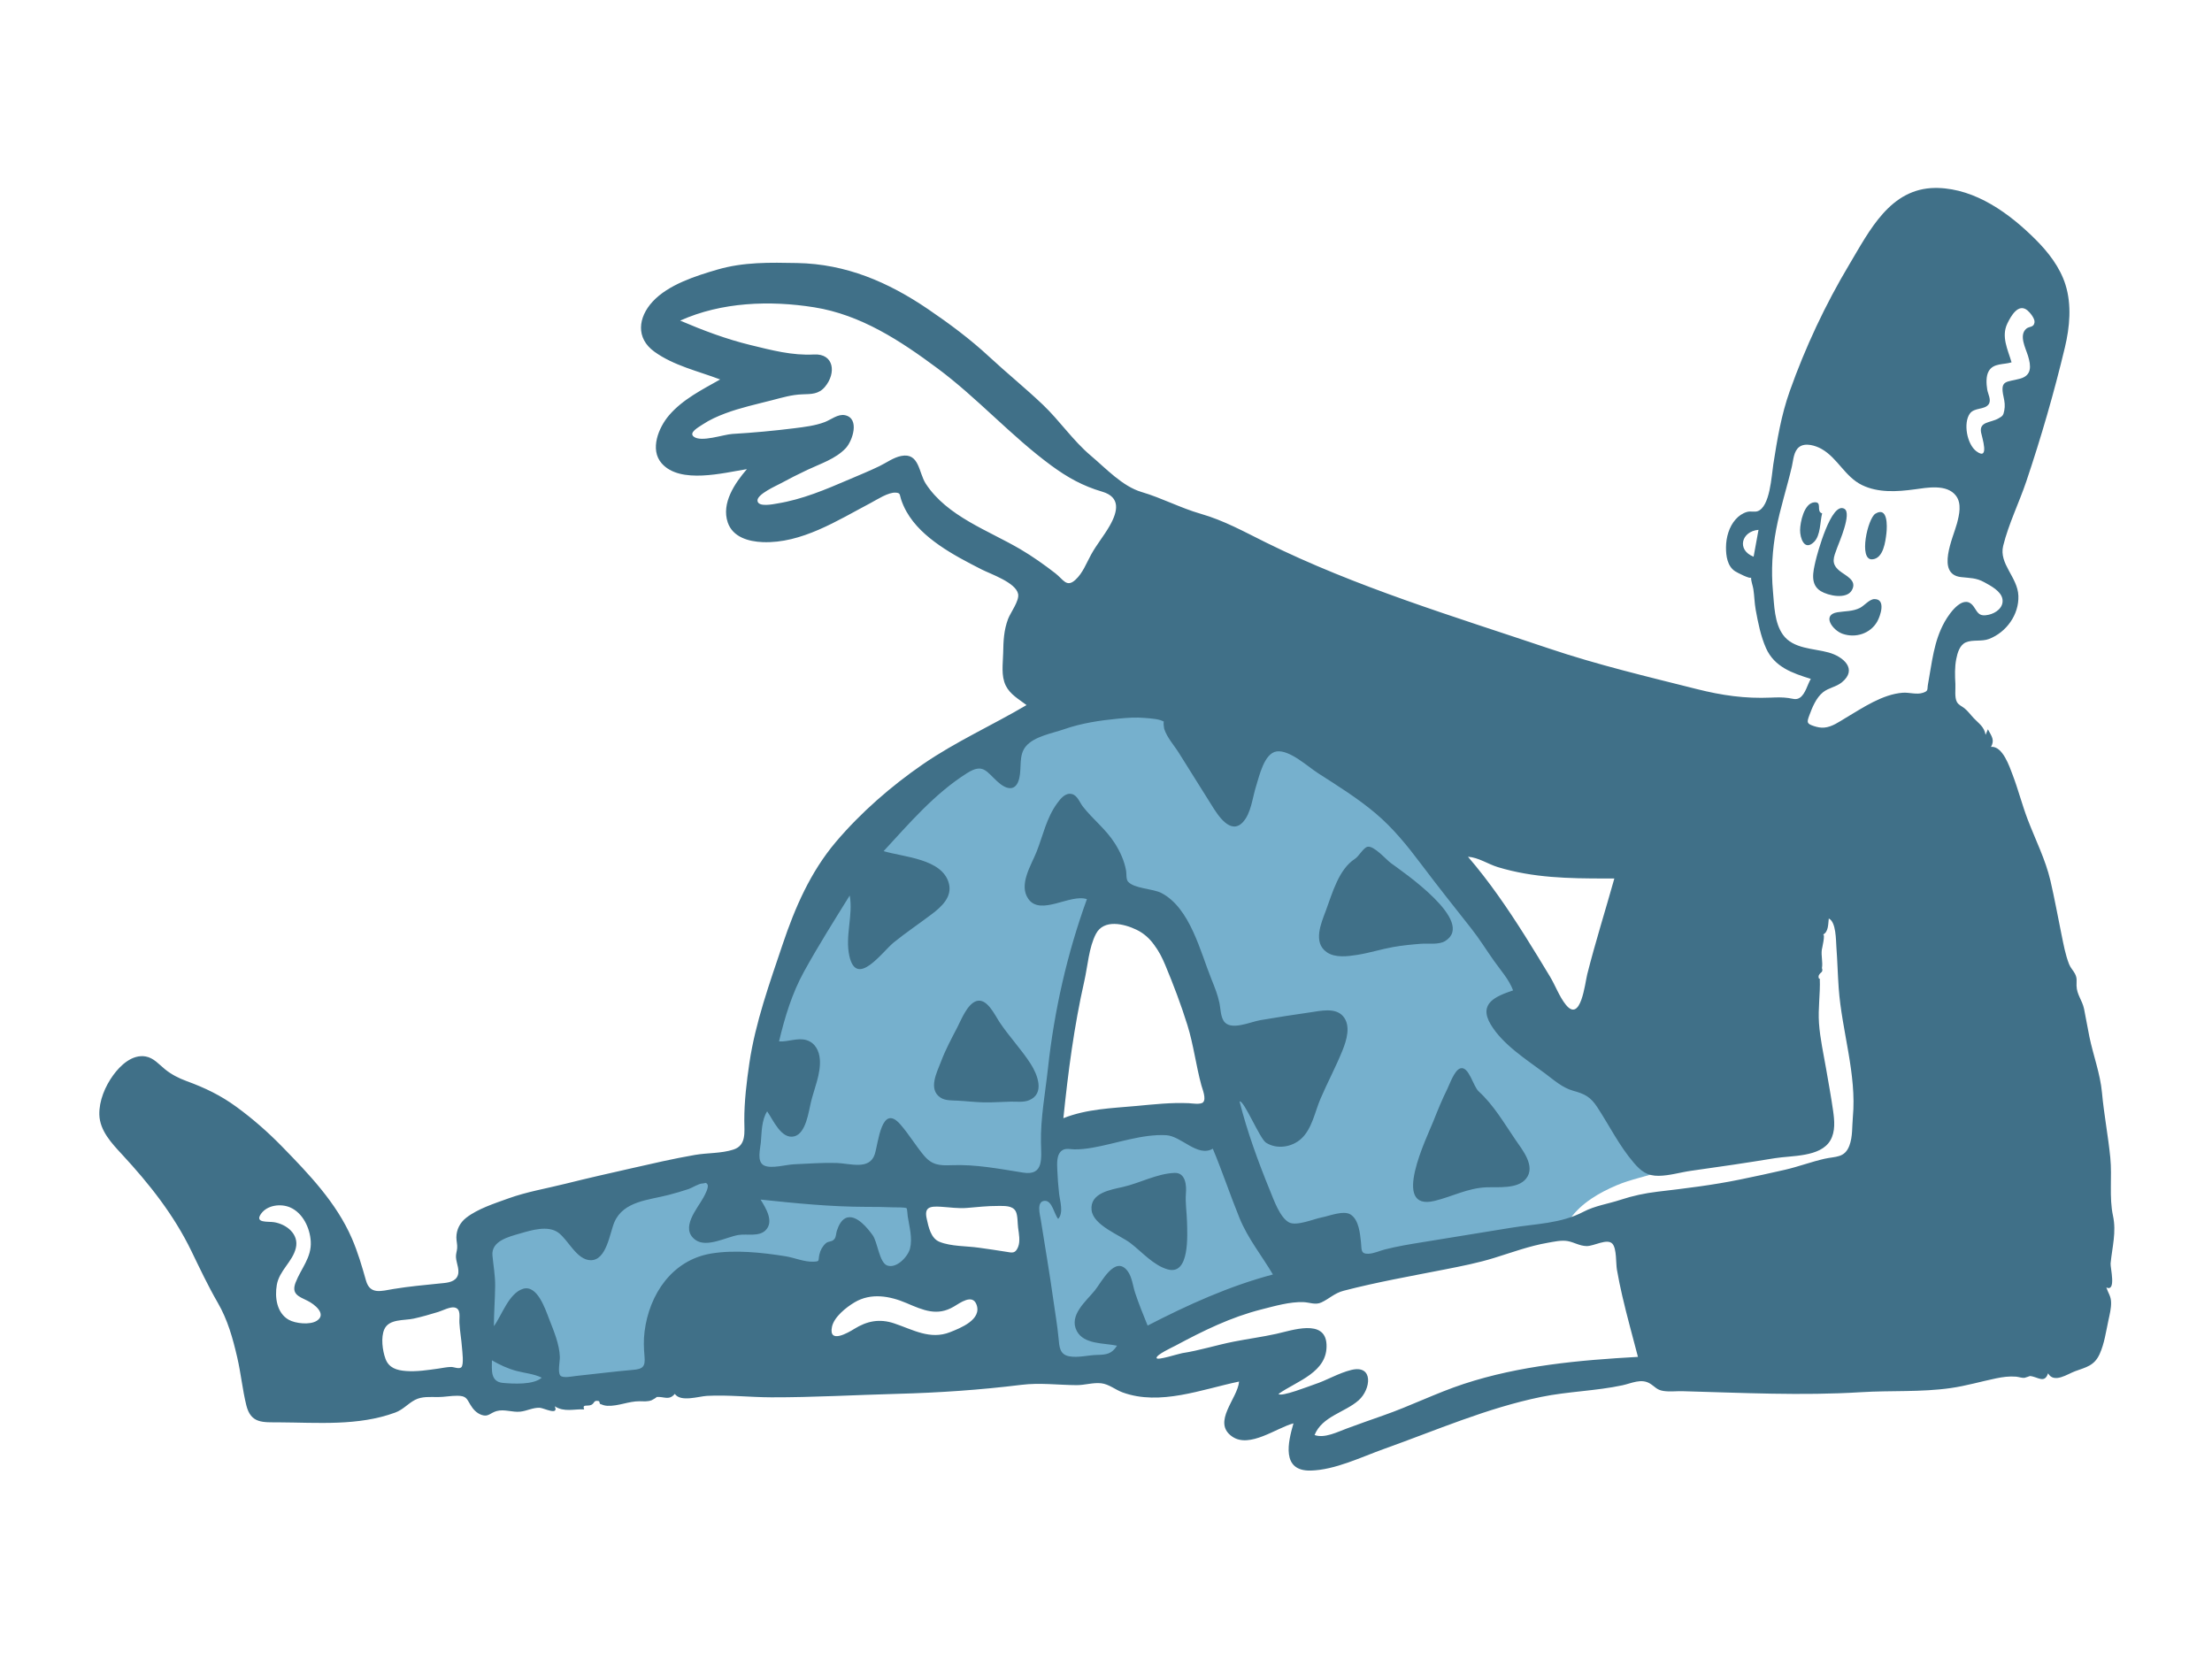
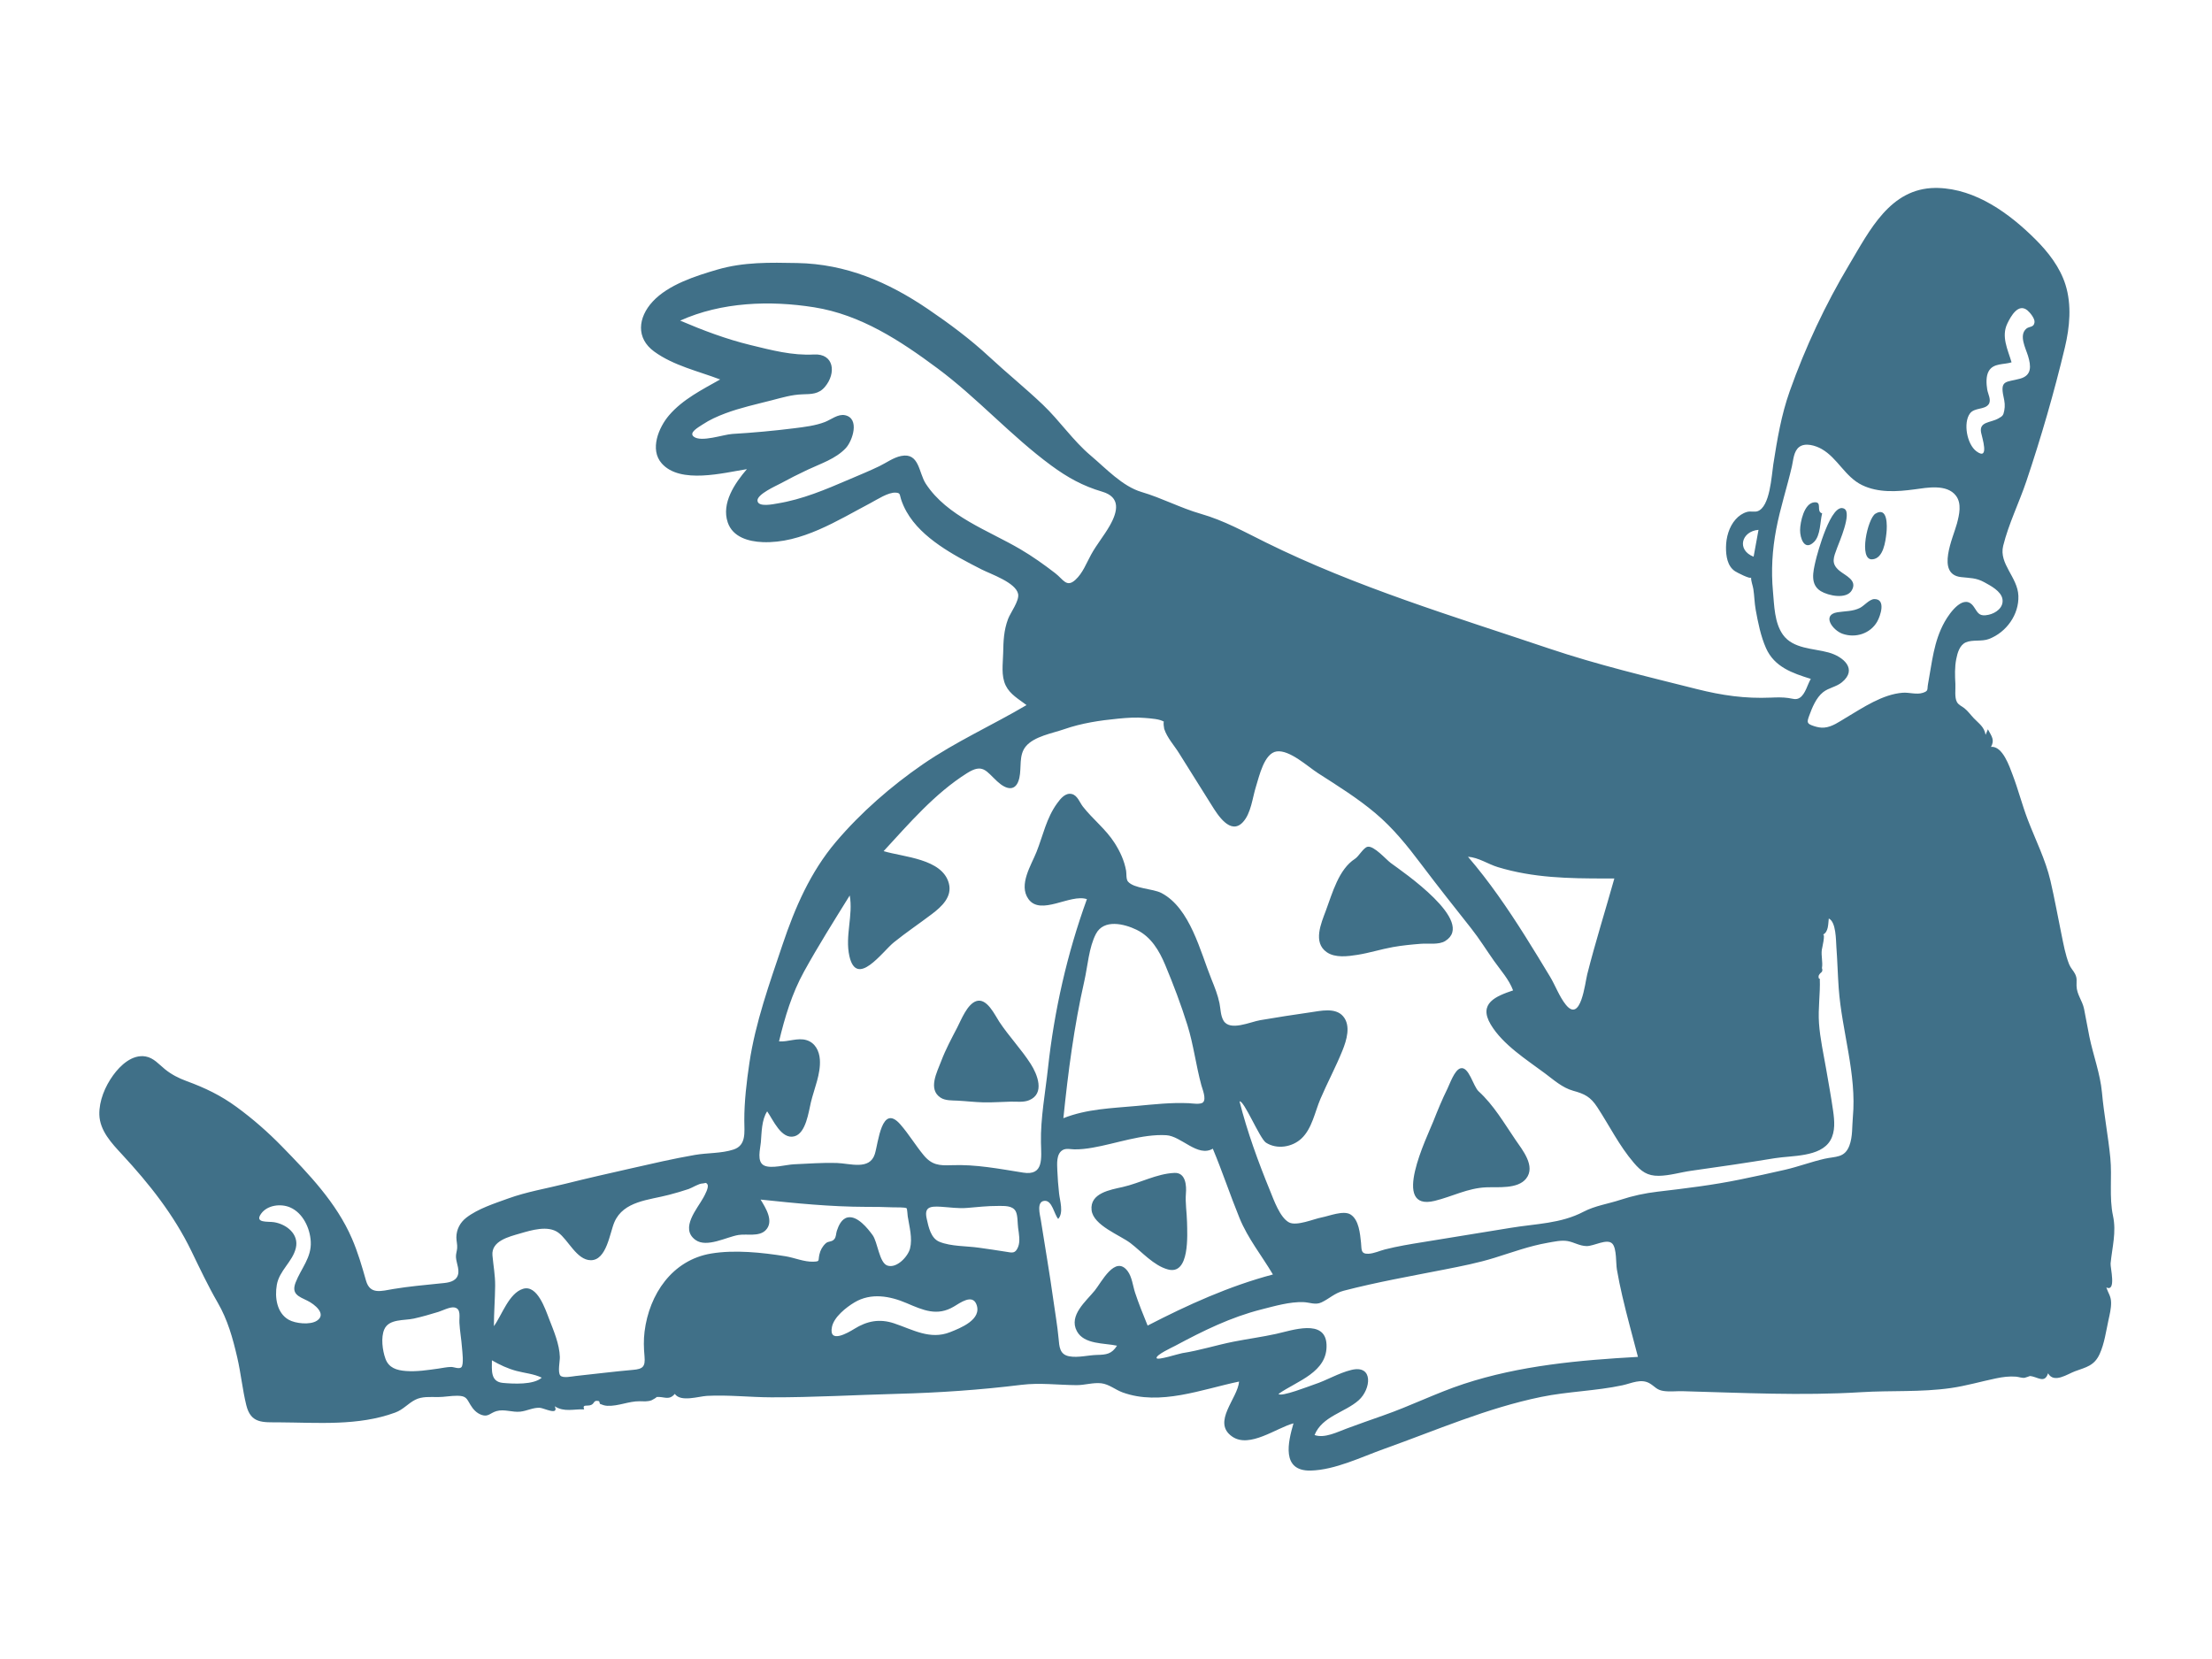
<svg xmlns="http://www.w3.org/2000/svg" width="1024" height="768" viewBox="0 0 1024 768" fill="none">
-   <path fill-rule="evenodd" clip-rule="evenodd" d="M521.919 324.834C559.284 321.862 594.932 335.786 624.796 357.488C663.286 385.459 695.909 425.461 717.991 467.612C720.34 469.421 722.654 471.276 724.952 473.148C737.242 483.16 749.249 493.735 759.892 505.505C765.834 512.075 781.419 528.051 774.653 538.128C773.217 540.268 770.859 541.496 768.497 542.343C761.875 544.714 754.972 545.915 748.441 548.689C740.379 552.112 732.019 556.906 726.854 564.215C725.385 566.294 725.002 568.747 723.027 569.663C720.933 570.635 716.985 570.256 714.696 570.48C710.095 570.932 705.493 571.383 700.891 571.833C690.08 572.893 678.779 573.01 668.203 575.621L619.55 587.634C609.599 590.091 598.162 591.445 588.725 595.483C574.643 601.51 561.208 610.334 547.733 617.606C541.218 621.122 534.702 624.639 528.186 628.155C525.004 629.873 522.826 629.896 519.097 630.183L492.187 632.253C487.846 632.587 485.762 634.335 485.193 629.991L478.938 582.233L475.632 556.979C475.435 555.477 475.493 548.037 474.262 547.139C473.49 546.576 468.96 547.788 468.122 547.891L455.908 549.387C447.111 550.464 438.315 551.541 429.518 552.618C428.804 552.705 424.849 552.66 424.405 553.244C423.885 553.929 424.874 557.855 424.963 558.7C425.896 567.568 426.83 576.436 427.763 585.304C427.872 586.332 429.121 591.101 428.463 591.945C428.005 592.531 424.691 592.602 424.018 592.712C415.532 594.097 407.047 595.482 398.561 596.868C392.484 597.86 384.542 597.81 378.797 600.095C375.498 601.407 372.234 604.762 369.384 606.859L327.998 637.313C321.721 641.931 313.261 640.755 305.617 641.337L217.44 648.055C217.513 645.309 217.587 642.563 217.66 639.816C218.048 625.271 218.435 610.726 218.823 596.181L219.331 577.157C219.363 575.953 218.882 572.43 219.669 571.54C220.715 570.359 225.39 569.847 226.841 569.417C231.708 567.976 236.574 566.536 241.44 565.096C255.717 560.87 269.992 556.644 284.268 552.419C298.378 548.243 312.486 544.066 326.595 539.89C331.423 538.461 336.25 537.032 341.077 535.603C342.192 535.273 346.087 534.834 346.862 533.891C347.839 532.703 347.402 527.634 347.558 526.128C348.324 518.779 349.416 511.463 350.746 504.196C360.338 451.778 382.757 398.534 424.326 363.565C451.804 340.449 486.272 327.669 521.919 324.834ZM528.509 429.95C524.81 425.607 518.596 418.522 512.061 419.698C506.75 420.654 503.856 427.238 502.005 431.615C494.564 449.207 492.256 469.372 489.942 488.173C488.49 499.97 487.322 511.819 486.575 523.682C513.081 521.643 539.587 519.604 566.093 517.565C564.842 509.119 563.839 500.595 562.333 492.19C561.578 487.977 559.49 484.184 557.705 480.292C549.721 462.884 541.006 444.623 528.509 429.95Z" fill="#76B0CD" />
  <path fill-rule="evenodd" clip-rule="evenodd" d="M896.454 87.001L897.102 87.012C914.692 87.48 930.204 98.799 942.235 110.778C948.184 116.701 953.609 123.668 956.162 131.775C959.11 141.14 958.14 151.441 955.897 160.84C950.942 181.611 944.886 202.489 938.076 222.732C934.725 232.69 929.866 242.454 927.337 252.646C925.252 261.043 934.032 267.159 934.368 275.788C934.707 284.493 928.85 292.671 920.802 295.782C917.374 297.107 913.227 296 910.067 297.358C907.177 298.599 906.165 302.262 905.61 305.074C904.854 308.909 904.99 312.741 905.205 316.61C905.337 318.977 904.747 322.84 905.902 324.951C906.695 326.401 908.14 326.875 909.385 327.867C911.084 329.221 912.216 330.906 913.706 332.462C916.162 335.03 918.525 336.421 919.192 340.167C919.547 339.316 919.902 338.465 920.256 337.615C922.087 340.964 923.444 342.57 921.703 345.749C927.104 345.219 930.304 355.017 931.72 358.733C934.313 365.533 936.094 372.599 938.693 379.403C942.255 388.732 946.935 397.938 949.208 407.699C951.117 415.903 952.628 424.329 954.325 432.59C955.281 437.241 956.114 441.966 957.863 446.401C958.543 448.123 959.805 449.282 960.587 450.817C961.656 452.918 961.238 454.028 961.289 456.329C961.379 460.431 963.967 463.094 964.781 467.079C965.65 471.336 966.36 475.641 967.237 479.907C969.004 488.5 972.277 497.081 973.065 505.785C973.98 515.892 975.943 525.875 976.93 535.985C977.794 544.819 976.326 554.303 978.171 562.849C979.807 570.434 977.779 577.37 977.057 584.901C976.874 586.813 979.819 598.197 975.086 596.011C975.975 598.695 977.221 599.974 977.288 602.918C977.35 605.672 976.64 608.503 976.06 611.173C974.94 616.333 974.194 621.957 972 626.791C969.519 632.259 965.738 632.914 960.598 634.79C957.118 636.06 950.852 640.592 948.11 635.744C946.475 640.721 943.283 637.281 939.705 637.003C939.729 637.004 937.657 637.77 937.269 637.823C936.011 637.992 934.524 637.399 933.272 637.295C930.151 637.036 927.089 637.453 924.036 638.085C917.001 639.543 910.195 641.559 903.056 642.575C889.111 644.559 875.445 643.621 861.48 644.49C834.15 646.189 806.368 644.763 779.017 644.027C776.081 643.948 772.917 644.359 770.02 643.908C766.897 643.421 766.216 641.943 763.783 640.463C759.738 638.005 755.25 640.396 751.054 641.294C738.734 643.931 725.868 644.126 713.45 646.677C688.22 651.858 664.974 662.083 640.807 670.708C630.33 674.447 618.033 680.502 606.735 680.77C593.043 681.061 596.277 667.575 598.793 658.906C590.882 661.006 578.459 670.602 570.418 665.033C560.835 658.397 573.028 647.365 573.602 639.565C556.475 643.12 537.047 650.917 519.663 644.579C516.318 643.36 513.407 640.782 509.816 640.363C506.083 639.927 502.137 641.246 498.363 641.223C489.765 641.168 481.416 640.024 472.821 641.083C453.658 643.443 434.767 644.735 415.449 645.244C396.001 645.756 376.552 646.908 357.095 646.86C347.219 646.835 337.16 645.664 327.304 646.189C323.434 646.395 315.105 649.206 312.386 645.273C309.656 648.546 307.337 646.359 303.835 646.722C304.484 646.655 302.011 648.085 301.639 648.223C299.798 648.907 298.077 648.699 296.155 648.679C291.035 648.627 286.252 651.023 281.158 650.791C279.87 650.733 278.896 650.358 277.803 649.916C277.544 649.811 277.606 648.697 277.191 648.604C274.699 648.046 275.343 649.572 273.761 650.342C272.007 651.194 269.412 649.815 270.41 652.437C265.651 652.228 261.142 653.832 256.812 651.01C258.859 655.534 251.708 651.776 249.839 651.702C246.733 651.577 244.013 653.13 240.915 653.488C237.2 653.916 233.467 652.193 229.832 653.245C226.984 654.068 226.009 656.049 223.045 655.036C220.527 654.176 218.954 652.307 217.732 650.264C216.046 647.445 215.83 646.187 211.764 646.137C208.749 646.1 205.718 646.749 202.674 646.743C199.186 646.736 195.353 646.366 192.169 648.024C188.739 649.81 186.724 652.529 182.92 653.928C165.814 660.218 147.036 658.553 129.188 658.446C121.658 658.401 116.132 659.093 114.018 650.504C112.232 643.247 111.516 635.658 109.812 628.341C107.724 619.376 105.429 611.058 100.796 603.043C96.302 595.27 92.521 587.24 88.608 579.166C80.47 562.374 69.142 548.087 56.512 534.441C51.714 529.256 46.215 523.48 45.985 516.014C45.828 509.567 48.668 502.888 52.393 497.752C55.719 493.168 61.199 487.997 67.398 489.066C71.131 489.71 73.578 492.721 76.364 494.98C79.409 497.448 82.726 499.13 86.396 500.476C94.954 503.615 102.131 507.05 109.542 512.468C117.041 517.951 124.051 524.091 130.536 530.74C142.985 543.505 155.741 556.766 162.894 573.295C165.713 579.807 167.514 586.087 169.436 592.839C171.324 599.469 176.464 597.642 182.244 596.689C189.288 595.527 196.367 594.904 203.458 594.168C206.127 593.891 209.89 593.809 211.497 591.287C213.269 588.506 211.239 584.903 211.078 582.018C210.992 580.477 211.503 579.341 211.631 577.838C211.778 576.129 211.273 574.568 211.271 572.866C211.269 569.206 212.982 565.946 215.829 563.729C221.156 559.579 228.926 557.105 235.233 554.822C243.844 551.704 253.071 550.172 261.939 547.947C271.924 545.441 281.969 543.183 292.008 540.907C301.872 538.671 311.721 536.371 321.691 534.649C327.539 533.639 333.883 534.008 339.552 532.162C345.577 530.2 344.578 524.138 344.56 518.767C344.531 509.897 345.629 500.765 346.928 491.996C349.692 473.354 356.276 455.11 362.261 437.295C368.027 420.137 375.17 403.669 386.962 389.745C398.441 376.19 412.53 363.923 427.145 353.85C442.373 343.354 459.318 335.771 475.214 326.401C471.74 323.744 467.596 321.477 465.6 317.385C463.346 312.766 464.301 307.243 464.397 302.306C464.505 296.734 464.675 291.843 466.665 286.535C467.754 283.628 471.964 278.114 471.319 274.953C470.238 269.645 458.626 265.768 454.35 263.584C447.644 260.158 440.925 256.678 434.745 252.353C428.814 248.204 423.234 243.21 419.641 236.841C418.622 235.034 417.783 233.136 417.132 231.166C416.407 228.968 416.914 228.219 414.717 228.058C411.21 227.8 405.952 231.32 402.997 232.875C387.762 240.892 371.03 251.681 353.054 250.965C346.532 250.706 339.2 248.657 336.894 241.855C333.858 232.9 340.197 223.649 345.759 217.181C334.91 218.886 314.904 224.215 306.343 214.535C300.638 208.085 304.941 197.847 309.725 192.254C316.046 184.866 325.057 180.368 333.381 175.667C323.167 171.773 311.86 169.283 302.878 162.767C294.287 156.536 295.349 146.963 302.134 139.613C309.388 131.756 322.072 127.732 332.048 124.815C344.284 121.237 356.44 121.524 369.049 121.764C391.679 122.194 411.118 130.536 429.679 143.148C439.493 149.817 449.166 157.014 457.87 165.091C466.034 172.666 474.743 179.71 482.787 187.367C490.581 194.786 496.712 203.978 504.938 210.909C511.933 216.802 519.602 225.155 528.488 227.771C537.911 230.545 546.393 235.133 555.896 237.864C566.676 240.961 575.936 246.14 585.926 251.081C627.851 271.817 672.858 285.312 717.058 300.199C739.666 307.813 762.424 313.18 785.505 318.995C797.096 321.915 807.859 323.473 819.82 322.945C822.578 322.824 825.212 322.752 827.932 323.135C829.926 323.415 831.442 324.169 833.225 322.977C835.787 321.265 836.75 316.809 838.277 314.272C829.765 311.633 821.432 308.778 817.548 300.055C815.101 294.558 813.831 288.147 812.758 282.249C812.182 279.075 812.169 275.872 811.677 272.696C811.407 270.942 810.573 269.109 810.637 267.317C810.446 268.314 804.103 265.035 803.183 264.426C799.634 262.075 798.988 257.336 799.017 253.336C799.051 248.818 800.415 243.852 803.483 240.426C804.935 238.804 806.663 237.588 808.774 236.977C810.272 236.543 812.248 237.111 813.569 236.674C819.429 234.737 820.085 220.236 820.916 214.957C822.748 203.325 824.573 192.22 828.527 181.07C835.736 160.742 845.014 140.986 856.065 122.478C865.534 106.619 874.994 87.227 895.813 87.001H896.454ZM716.477 575.321C708.05 576.78 699.977 579.76 691.837 582.287C684.235 584.647 676.53 586.15 668.731 587.684C653.21 590.738 637.348 593.533 622.052 597.514C617.745 598.635 615.479 601.165 611.721 602.924C608.935 604.228 606.32 602.907 603.422 602.796C597.113 602.555 590.113 604.613 584.045 606.147C569.72 609.766 557.01 616.052 544.047 623.001C542.887 623.622 535.044 627.211 535.416 628.697C535.718 629.91 545.688 626.653 547.274 626.412C555.302 625.189 563.144 622.658 571.113 621.086C577.654 619.795 584.269 618.921 590.782 617.488C598.03 615.894 613.47 610.35 614.084 622.321C614.747 635.259 600.46 639.238 591.872 645.273C592.829 646.924 606.607 641.48 608.315 640.93C614.174 639.041 619.609 635.636 625.574 634.186C635.952 631.663 634.695 643.125 628.966 648.224C622.6 653.888 612.072 655.6 608.547 664.317C613.176 665.987 619.228 662.851 623.48 661.292C629.064 659.245 634.669 657.229 640.287 655.277C652.898 650.895 664.876 644.858 677.554 640.683C703.566 632.119 731.061 629.663 758.253 628.141C755.83 618.742 753.18 609.398 751.003 599.937C750.071 595.888 749.218 591.82 748.512 587.725C748.021 584.877 748.439 578.062 746.477 575.816C744.088 573.08 737.866 576.923 734.48 576.85C731.163 576.778 728.743 575.066 725.678 574.526C722.768 574.014 719.324 574.828 716.477 575.321ZM227.722 629.727C227.722 634.22 226.943 639.67 232.853 640.195C237.633 640.62 246.984 641.166 250.797 637.767C247.143 635.986 242.99 635.675 239.109 634.648C235.065 633.577 231.331 631.819 227.722 629.727ZM325.268 547.861C323.47 547.874 320.437 549.873 318.797 550.431C315.796 551.451 312.746 552.312 309.682 553.123C300.476 555.561 288.623 555.941 284.396 565.823C282.286 570.755 280.823 583.438 273.491 583.392C266.974 583.35 263.071 573.944 258.422 570.597C253.617 567.139 245.999 569.493 240.817 570.995C235.551 572.52 227.379 574.477 227.97 581.151C228.395 585.949 229.261 590.316 229.22 595.217C229.169 601.456 228.642 607.682 228.642 613.921C232.339 608.856 235.564 598.673 242.114 596.636C248.731 594.578 252.474 606.139 254.195 610.57C256.328 616.06 259.009 622.286 259.172 628.236C259.223 630.104 258.089 635.236 259.388 636.772C260.541 638.136 264.976 637.147 266.409 636.998C275.278 636.075 284.1 634.926 292.997 634.156C297.566 633.761 298.81 632.758 298.363 627.843C298.012 623.983 297.903 620.304 298.387 616.429C300.547 599.128 311.201 583.302 329.215 580.298C340.07 578.487 352.747 579.811 363.584 581.55C367.761 582.22 372.296 584.243 376.54 584.067C379.675 583.937 378.665 583.759 379.307 580.808C379.756 578.745 380.717 576.985 382.286 575.555C383.526 574.425 385.1 575.063 386.269 573.586C387.115 572.517 386.988 571.061 387.387 569.829C388.166 567.432 389.574 564.197 392.377 563.592C396.888 562.617 401.683 568.657 403.96 571.772C406.312 574.993 407.023 584.609 410.806 585.868C415.171 587.319 420.364 581.598 421.274 577.994C422.498 573.146 420.956 567.901 420.219 563.1C420.167 562.756 419.952 559.566 419.715 559.358C419.078 558.797 414.279 558.954 413.429 558.912C409.248 558.713 405.06 558.703 400.875 558.692C384.468 558.651 368.396 557.038 352.098 555.318C354.465 559.177 358.518 565.513 354.358 569.587C351.275 572.605 345.711 571.091 341.839 571.713C336.369 572.591 327.148 577.782 321.935 573.987C314.589 568.637 322.899 559.445 325.627 554.389C326.211 553.305 328.377 549.491 327.459 548.22C326.664 547.119 326.432 547.852 325.268 547.861ZM202.922 607.32C199.171 608.464 195.392 609.564 191.56 610.412C187.065 611.407 180.095 610.441 177.908 615.386C176.244 619.146 177.07 625.212 178.422 628.957C179.97 633.246 183.603 634.349 187.891 634.676C192.895 635.058 197.965 634.251 202.91 633.567C204.859 633.297 206.937 632.81 208.917 632.807C210.092 632.804 212.464 633.879 213.509 633C214.862 631.861 213.971 625.391 213.865 623.84C213.602 619.999 212.873 616.209 212.674 612.362C212.532 609.599 213.574 605.844 210.335 605.255C208.318 604.888 204.675 606.786 202.922 607.32ZM505.823 531.283C503.02 531.768 500.233 532.115 497.386 532.072C495.632 532.045 493.532 531.449 491.911 532.411C488.917 534.188 489.363 538.869 489.465 541.79C489.59 545.334 489.9 548.931 490.278 552.457C490.639 555.829 492.489 561.382 489.876 564.271C488.033 562.254 487.124 555.659 483.567 555.9C479.656 556.164 481.464 562.414 481.811 564.652C483.728 577.023 485.913 589.401 487.626 601.808C488.44 607.706 489.492 613.561 490.037 619.488C490.402 623.466 490.525 627.048 494.971 627.872C499.091 628.636 503.721 627.332 507.886 627.232C512.174 627.129 514.63 626.838 517.097 622.962C511.19 621.669 501.833 622.46 498.505 616.212C494.625 608.923 502.809 602.365 506.836 597.383C509.927 593.557 516.247 580.837 521.985 588.392C524.051 591.112 524.424 595.263 525.467 598.427C527.164 603.568 529.237 608.635 531.271 613.649C549.88 604.043 568.975 595.383 589.27 589.99C584.096 581.245 577.691 573.37 573.818 563.891C569.478 553.268 565.883 542.355 561.446 531.766C554.411 535.872 546.89 525.918 539.885 525.517C528.819 524.884 516.672 529.403 505.823 531.283ZM395.591 602.9C391.733 605.198 386.058 609.667 385.132 614.287C383.532 622.274 392.647 616.934 395.461 615.186C401.352 611.527 407.124 610.358 413.889 612.613C422.565 615.504 430.56 620.385 439.872 616.677C444.505 614.831 454.782 610.887 452.009 603.81C450.097 598.932 444.502 603.116 441.545 604.865C433.803 609.444 427.392 606.543 419.656 603.238C411.919 599.932 403.207 598.364 395.591 602.9ZM120.836 561.912C117.739 566.302 124.035 565.354 126.799 565.782C132.579 566.675 138.532 571.284 136.939 577.806C135.386 584.165 129.301 588.14 128.142 594.815C127.146 600.547 128.106 607.802 133.641 610.949C136.75 612.716 143.545 613.444 146.674 611.414C151.452 608.314 145.518 603.698 142.357 602.163C138.168 600.128 134.785 599.026 136.858 593.68C139.385 587.163 144.293 582.162 143.857 574.705C143.497 568.527 140.236 561.506 134.295 558.939C130.041 557.102 123.737 557.799 120.836 561.912ZM543.703 542.973C549.057 542.744 549.27 549.214 549 552.396C548.631 556.747 549.421 561.384 549.512 565.749C549.633 571.53 550.843 590.462 540.62 587.65C534.046 585.842 528.637 579.542 523.352 575.494C518.49 571.768 506.13 567.299 505.329 560.235C504.425 552.256 514.171 550.763 519.755 549.495C527.727 547.685 535.467 543.327 543.703 542.973ZM517.621 332.683C509.131 333.502 500.688 334.763 492.608 337.583C487.141 339.491 478.744 340.859 474.869 345.541C471.519 349.59 472.971 355.362 471.882 360.146C470.409 366.618 465.941 365.733 461.608 361.692C456.422 356.854 454.922 353.351 447.703 357.891C432.758 367.289 420.909 381.164 409.054 394.018C418.221 396.794 436.204 397.466 439.249 408.919C440.913 415.181 435.896 419.736 431.388 423.153C425.567 427.566 419.491 431.647 413.797 436.237C408.484 440.52 396.57 457.573 393.2 442.58C391.113 433.299 395.023 423.708 393.364 414.54C386.156 426.162 378.837 437.756 372.228 449.734C366.603 459.931 363.332 470.838 360.634 482.112C364.84 482.387 369.218 480.252 373.376 481.513C377.38 482.727 379.254 486.515 379.535 490.439C380.013 497.092 376.941 503.864 375.395 510.253C374.334 514.641 373.116 524.6 367.771 526.028C361.679 527.655 357.856 518.284 355.14 514.476C352.554 518.451 352.597 524.266 352.219 528.823C351.96 531.956 350.212 537.813 353.736 539.545C357.034 541.167 363.988 539.135 367.515 538.986C374.059 538.708 380.73 538.178 387.276 538.371C393.461 538.554 402.561 541.86 404.977 534.259C406.622 529.084 408.071 510.486 416.845 520.576C420.743 525.057 423.791 530.165 427.556 534.731C431.354 539.336 434.807 539.638 440.479 539.405C451.707 538.945 462.671 541.101 473.657 542.842C483.297 544.369 482.032 536.187 481.889 528.903C481.67 517.612 483.909 505.805 485.13 494.576C488.034 467.875 493.994 441.495 503.163 416.242C495.493 413.63 481.743 424.168 476.072 416.165C471.41 409.586 477.399 400.523 479.837 394.373C482.878 386.7 484.416 378.684 489.376 371.884C490.941 369.737 493.168 366.86 496.198 367.583C498.798 368.204 499.834 371.52 501.297 373.391C505.941 379.329 511.873 383.782 516.001 390.259C518.526 394.221 520.49 398.455 521.31 403.107C521.536 404.386 521.25 407.005 522.15 408.078C524.941 411.403 533.734 411.354 537.642 413.393C550.984 420.356 555.673 440.624 560.854 453.404C562.314 457.003 563.761 460.611 564.537 464.426C565.055 466.976 565.03 470.218 566.413 472.505C569.432 477.498 578.812 473.039 583.415 472.266C591.13 470.97 598.807 469.734 606.553 468.646C611.279 467.983 618.158 466.27 621.759 470.457C625.492 474.798 623.345 481.635 621.471 486.292C618.412 493.893 614.504 501.155 611.276 508.687C608.701 514.695 607.419 522.435 602.471 527.064C598.185 531.076 591.092 532.226 586.046 528.961C583.166 527.098 575.772 509.076 573.821 509.881C577.343 523.801 582.507 537.995 587.963 551.28C589.638 555.361 592.515 563.682 596.748 565.895C600.257 567.73 608.219 564.263 611.809 563.591C615.213 562.953 621.933 560.189 625.188 562.214C629.133 564.67 629.614 571.22 630.057 575.286C630.386 578.301 629.789 580.551 633.457 580.401C636.041 580.296 638.649 579.036 641.129 578.402C646.886 576.933 652.861 575.961 658.722 575.015C672.277 572.826 685.827 570.643 699.376 568.399C711.024 566.47 722.52 566.481 733.045 560.956C738.38 558.156 744.496 557.301 750.177 555.428C755.811 553.571 761.427 552.366 767.324 551.668C780.213 550.144 792.755 548.651 805.493 546.04C812.464 544.611 819.422 543.114 826.356 541.513C832.528 540.088 838.495 537.824 844.637 536.427C849.747 535.265 853.944 536.138 856.133 530.338C857.703 526.179 857.338 521.518 857.741 517.165C859.584 497.276 852.619 477.274 851.194 457.494C850.732 451.088 850.59 444.662 850.109 438.261C849.889 435.328 850.022 426.788 846.6 425.207C846.289 427.553 846.531 431.499 843.866 432.662C845.168 432.094 843.459 439.023 843.367 439.719C843.003 442.485 843.911 445.445 843.432 448.159C843.812 449.114 843.646 449.833 842.936 450.317C842.452 450.709 842.099 451.205 841.879 451.804C841.845 453.739 842.412 452.599 842.439 453.267C842.707 459.923 841.582 466.823 842.063 473.641C842.572 480.848 844.181 487.918 845.403 495.026C846.5 501.406 847.682 507.799 848.597 514.208C849.239 518.706 849.715 523.869 847.295 527.963C842.7 535.736 829.397 534.891 821.649 536.162C808.771 538.276 795.875 540.183 782.95 541.979C777.988 542.668 772.966 544.242 767.946 544.321C762.583 544.405 759.713 542.239 756.332 538.281C749.52 530.308 745.127 521.252 739.453 512.579C736.266 507.707 733.615 506.423 728.25 504.936C723.267 503.555 719.268 499.919 715.214 496.895C706.698 490.543 695.701 483.636 690.113 474.281C684.232 464.437 692.519 461.169 700.454 458.483C698.523 453.351 694.736 449.229 691.616 444.814C688.069 439.794 684.853 434.58 681.034 429.749C673.25 419.902 665.475 410.106 657.921 400.075C651.464 391.502 644.938 383.381 636.697 376.436C628.42 369.46 619.205 363.743 610.116 357.903C605.368 354.852 597.033 347.057 591.032 347.854C585.211 348.628 582.909 359.47 581.455 364.027C579.786 369.256 579.197 376.547 575.309 380.664C569.595 386.714 563.662 377.184 560.935 372.792C555.942 364.747 550.832 356.774 545.846 348.722C543.574 345.051 540.292 341.558 538.943 337.396C538.927 337.346 538.296 333.767 538.933 334.268L538.977 334.308L538.934 334.26C537.508 332.847 532.24 332.554 530.27 332.383L530.09 332.367C525.946 331.976 521.753 332.284 517.621 332.683ZM461.966 558.268C457.193 558.239 452.434 558.794 447.683 559.183C443.51 559.524 439.685 558.886 435.519 558.635C430.365 558.325 427.816 558.865 429.003 564.188C429.866 568.061 430.903 573.22 434.88 574.857C440.252 577.069 447.488 576.771 453.212 577.609C457.414 578.224 461.605 578.779 465.789 579.48C468.568 579.946 469.995 580.433 471.296 577.284C472.384 574.645 471.683 571.119 471.312 568.393C471.026 566.301 471.197 562.622 470.209 560.761C468.734 557.983 464.87 558.286 461.966 558.268ZM684.481 505.19C691.493 511.6 696.212 519.795 701.507 527.567C704.74 532.312 711.065 539.877 706.472 545.63C702.559 550.534 693.46 549.412 687.986 549.648C679.384 550.019 672.358 553.906 664.172 555.911C643.555 560.961 660.678 526.305 663.534 519.073C665.538 513.999 667.605 508.948 670.029 504.057C671.122 501.852 673.303 495.423 676.021 494.581C679.961 493.36 681.987 502.91 684.481 505.19ZM507.34 432.326C504.063 438.59 503.531 447.26 501.977 454.101C497.228 475.019 494.451 496.323 492.268 517.643C503.127 513.336 514.589 513.038 526.055 511.984C534.362 511.22 541.99 510.345 550.299 510.7C551.715 510.76 555.788 511.479 556.955 510.275C558.522 508.659 556.624 504.15 556.161 502.45C553.643 493.217 552.536 483.676 549.674 474.5C546.756 465.142 543.209 455.797 539.435 446.75C536.675 440.133 532.884 433.68 526.195 430.435C520.339 427.595 510.975 425.378 507.34 432.326ZM462.619 473.038C467.093 479.783 472.76 485.683 477.13 492.491C480.228 497.32 483.856 506.252 476.414 509.322C473.802 510.399 470.718 509.933 467.981 509.981C463.748 510.054 459.556 510.418 455.316 510.317C451.306 510.221 447.334 509.735 443.334 509.526C440.813 509.395 437.646 509.589 435.425 508.141C429.472 504.258 433.777 496.329 435.694 491.256C437.73 485.867 440.479 480.771 443.132 475.664C444.971 472.122 447.721 464.905 451.904 463.461C456.858 461.751 460.555 469.927 462.619 473.038ZM679.568 396.615C689.401 408.049 697.939 420.521 705.979 433.259C709.903 439.475 713.713 445.764 717.517 452.054C720.006 456.17 721.875 461.435 724.907 465.163C731.824 473.666 733.748 455.113 734.767 451.08C738.528 436.209 743.185 421.458 747.328 406.68L743.082 406.68C726.157 406.671 709.93 406.421 693.451 401.434C688.786 400.023 684.533 396.96 679.568 396.615ZM643.819 399.498C649.173 403.452 683.444 426.667 669.028 435.625C666.045 437.479 661.17 436.638 657.799 436.904C653.479 437.245 649.091 437.663 644.823 438.428C639.298 439.42 633.93 441.149 628.379 442.025C623.966 442.722 618.118 443.535 614.175 440.787C607.671 436.253 611.619 427.349 613.766 421.585C616.819 413.395 619.71 402.431 627.283 397.553C629.045 396.418 631.204 392.365 633.1 391.994C636.069 391.412 641.647 397.895 643.819 399.498ZM832.895 206.929C830.311 208.906 830.193 213.012 829.523 215.91C827.269 225.658 824.123 235.147 822.256 244.999C820.436 254.608 819.864 264.068 820.757 273.806C821.353 280.301 821.422 288.293 825.37 293.824C830.095 300.442 839.451 300.103 846.527 302.063C853.335 303.949 860.085 309.79 852.659 315.862C850.02 318.019 846.555 318.37 843.946 320.448C840.728 323.013 838.88 327.609 837.513 331.367C836.387 334.461 836.42 335.052 839.783 336.145C841.319 336.644 842.871 336.961 844.487 336.827C848.167 336.521 851.45 334.091 854.531 332.265C862.389 327.608 871.465 321.391 880.847 320.688C883.846 320.464 887.255 321.691 890.171 320.717C892.888 319.808 892.054 319.252 892.526 316.725C894.395 306.709 895.154 296.878 900.261 287.817C902.782 283.346 909.446 274.2 913.913 281.161C915.778 284.068 916.453 285.488 920.591 284.596C923.958 283.871 927.657 281.208 926.989 277.319C926.36 273.65 921.535 271.152 918.611 269.544C914.716 267.404 911.985 267.651 907.744 267.144C896.091 265.751 904.261 248.708 905.941 242.313C906.997 238.294 908.232 233.099 905.46 229.47C901.241 223.95 892.05 225.765 886.26 226.548C878.253 227.631 869.512 228.208 862.018 224.574C854.09 220.73 850.711 212.06 843.277 207.845C840.53 206.287 835.717 204.767 832.895 206.929ZM867.688 277.336C873.197 277.262 870.519 285.117 869.011 287.758C865.833 293.328 859.026 295.482 853.049 293.428C848.321 291.803 843.207 284.625 850.612 283.435C854.163 282.865 857.678 283.097 861.043 281.408C862.96 280.446 865.438 277.366 867.688 277.336ZM853.867 235.566C857.29 237.644 851.448 250.916 850.464 253.602C848.862 257.986 847.436 260.816 851.512 264.195C854.346 266.545 859.936 268.573 857.267 273.256C854.797 277.589 846.322 275.772 842.876 273.652C837.867 270.569 839.343 264.664 840.448 259.818C841.17 256.643 847.772 231.866 853.867 235.566ZM314.869 148.424C325.425 152.933 336.219 157.006 347.388 159.723C357.149 162.098 366.747 164.659 376.807 164.101C386.114 163.586 387.224 172.729 381.908 179.061C379.02 182.501 375.669 182.415 371.46 182.548C366.533 182.704 362.058 184.071 357.306 185.295C350.069 187.159 342.742 188.742 335.729 191.373C332.11 192.731 328.539 194.328 325.311 196.474C323.282 197.824 318.754 200.256 321.149 202.142C324.611 204.867 334.887 201.134 339.007 200.888C348.6 200.316 358.174 199.45 367.713 198.249C372.385 197.66 377.401 197.078 381.826 195.381C384.721 194.271 387.926 191.515 391.204 192.215C398.12 193.692 394.693 204.06 391.553 207.433C386.89 212.442 379.811 214.654 373.788 217.5C369.578 219.49 365.394 221.597 361.306 223.824C359.375 224.876 350.375 228.817 350.66 231.809C350.959 234.954 358.063 233.368 359.82 233.082C371.546 231.175 382.127 226.641 392.961 222.001C397.703 219.97 402.512 218.021 407.155 215.769C410.398 214.195 413.586 211.797 417.169 211.082C425.617 209.395 425.247 218.83 428.573 223.927C438.459 239.075 457.56 245.537 472.422 254.291C478.044 257.602 483.407 261.415 488.566 265.404C492.251 268.252 493.724 272.172 497.839 268.416C501.268 265.285 502.922 260.693 505.12 256.711C507.679 252.075 511.097 247.982 513.72 243.384C517.596 236.591 518.757 230.112 510.245 227.612C501.309 224.988 494.237 221.075 486.642 215.492C468.003 201.79 452.537 184.293 433.952 170.486C416.734 157.694 398.476 145.69 376.891 142.255C356.433 138.998 333.988 139.8 314.869 148.424ZM873.282 246.817C872.845 250.589 871.916 258.634 866.676 258.935C860.312 259.3 864.586 239.967 868.191 237.791C873.963 234.307 873.652 243.621 873.282 246.817ZM814.065 245.277C806.121 245.935 803.857 254.636 811.797 257.717L814.065 245.277ZM843.521 237.641C842.501 241.59 842.863 247.927 839.694 250.958C835.227 255.229 833.282 248.961 833.315 245.387C833.347 241.852 835.1 233.01 839.831 232.544C843.873 232.146 840.509 236.832 843.521 237.641ZM929.252 149.782C926.348 155.825 929.47 161.789 931.208 167.729C927.643 168.878 922.839 168.009 920.662 171.777C919.29 174.152 919.529 177.728 919.94 180.3C920.277 182.41 922.007 185.251 920.567 187.209C918.682 189.772 914.003 188.587 911.924 191.438C908.764 195.774 910.537 205.678 914.971 208.942C921.203 213.527 917.484 202.275 917.103 200.226C916.147 195.093 921.465 195.791 925.097 193.718C927.046 192.606 927.394 192.391 927.841 190.017C928.254 187.83 928.035 186.095 927.514 183.738C925.746 175.741 928.837 177.047 935.19 175.285C940.67 173.764 940.231 169.385 938.839 164.782C937.747 161.174 934.492 155.255 938.018 152.179C939.417 150.958 941.542 151.73 941.844 149.182C942.048 147.462 939.74 144.642 938.528 143.653C934.351 140.243 930.95 146.248 929.252 149.782Z" fill="#407088" />
</svg>